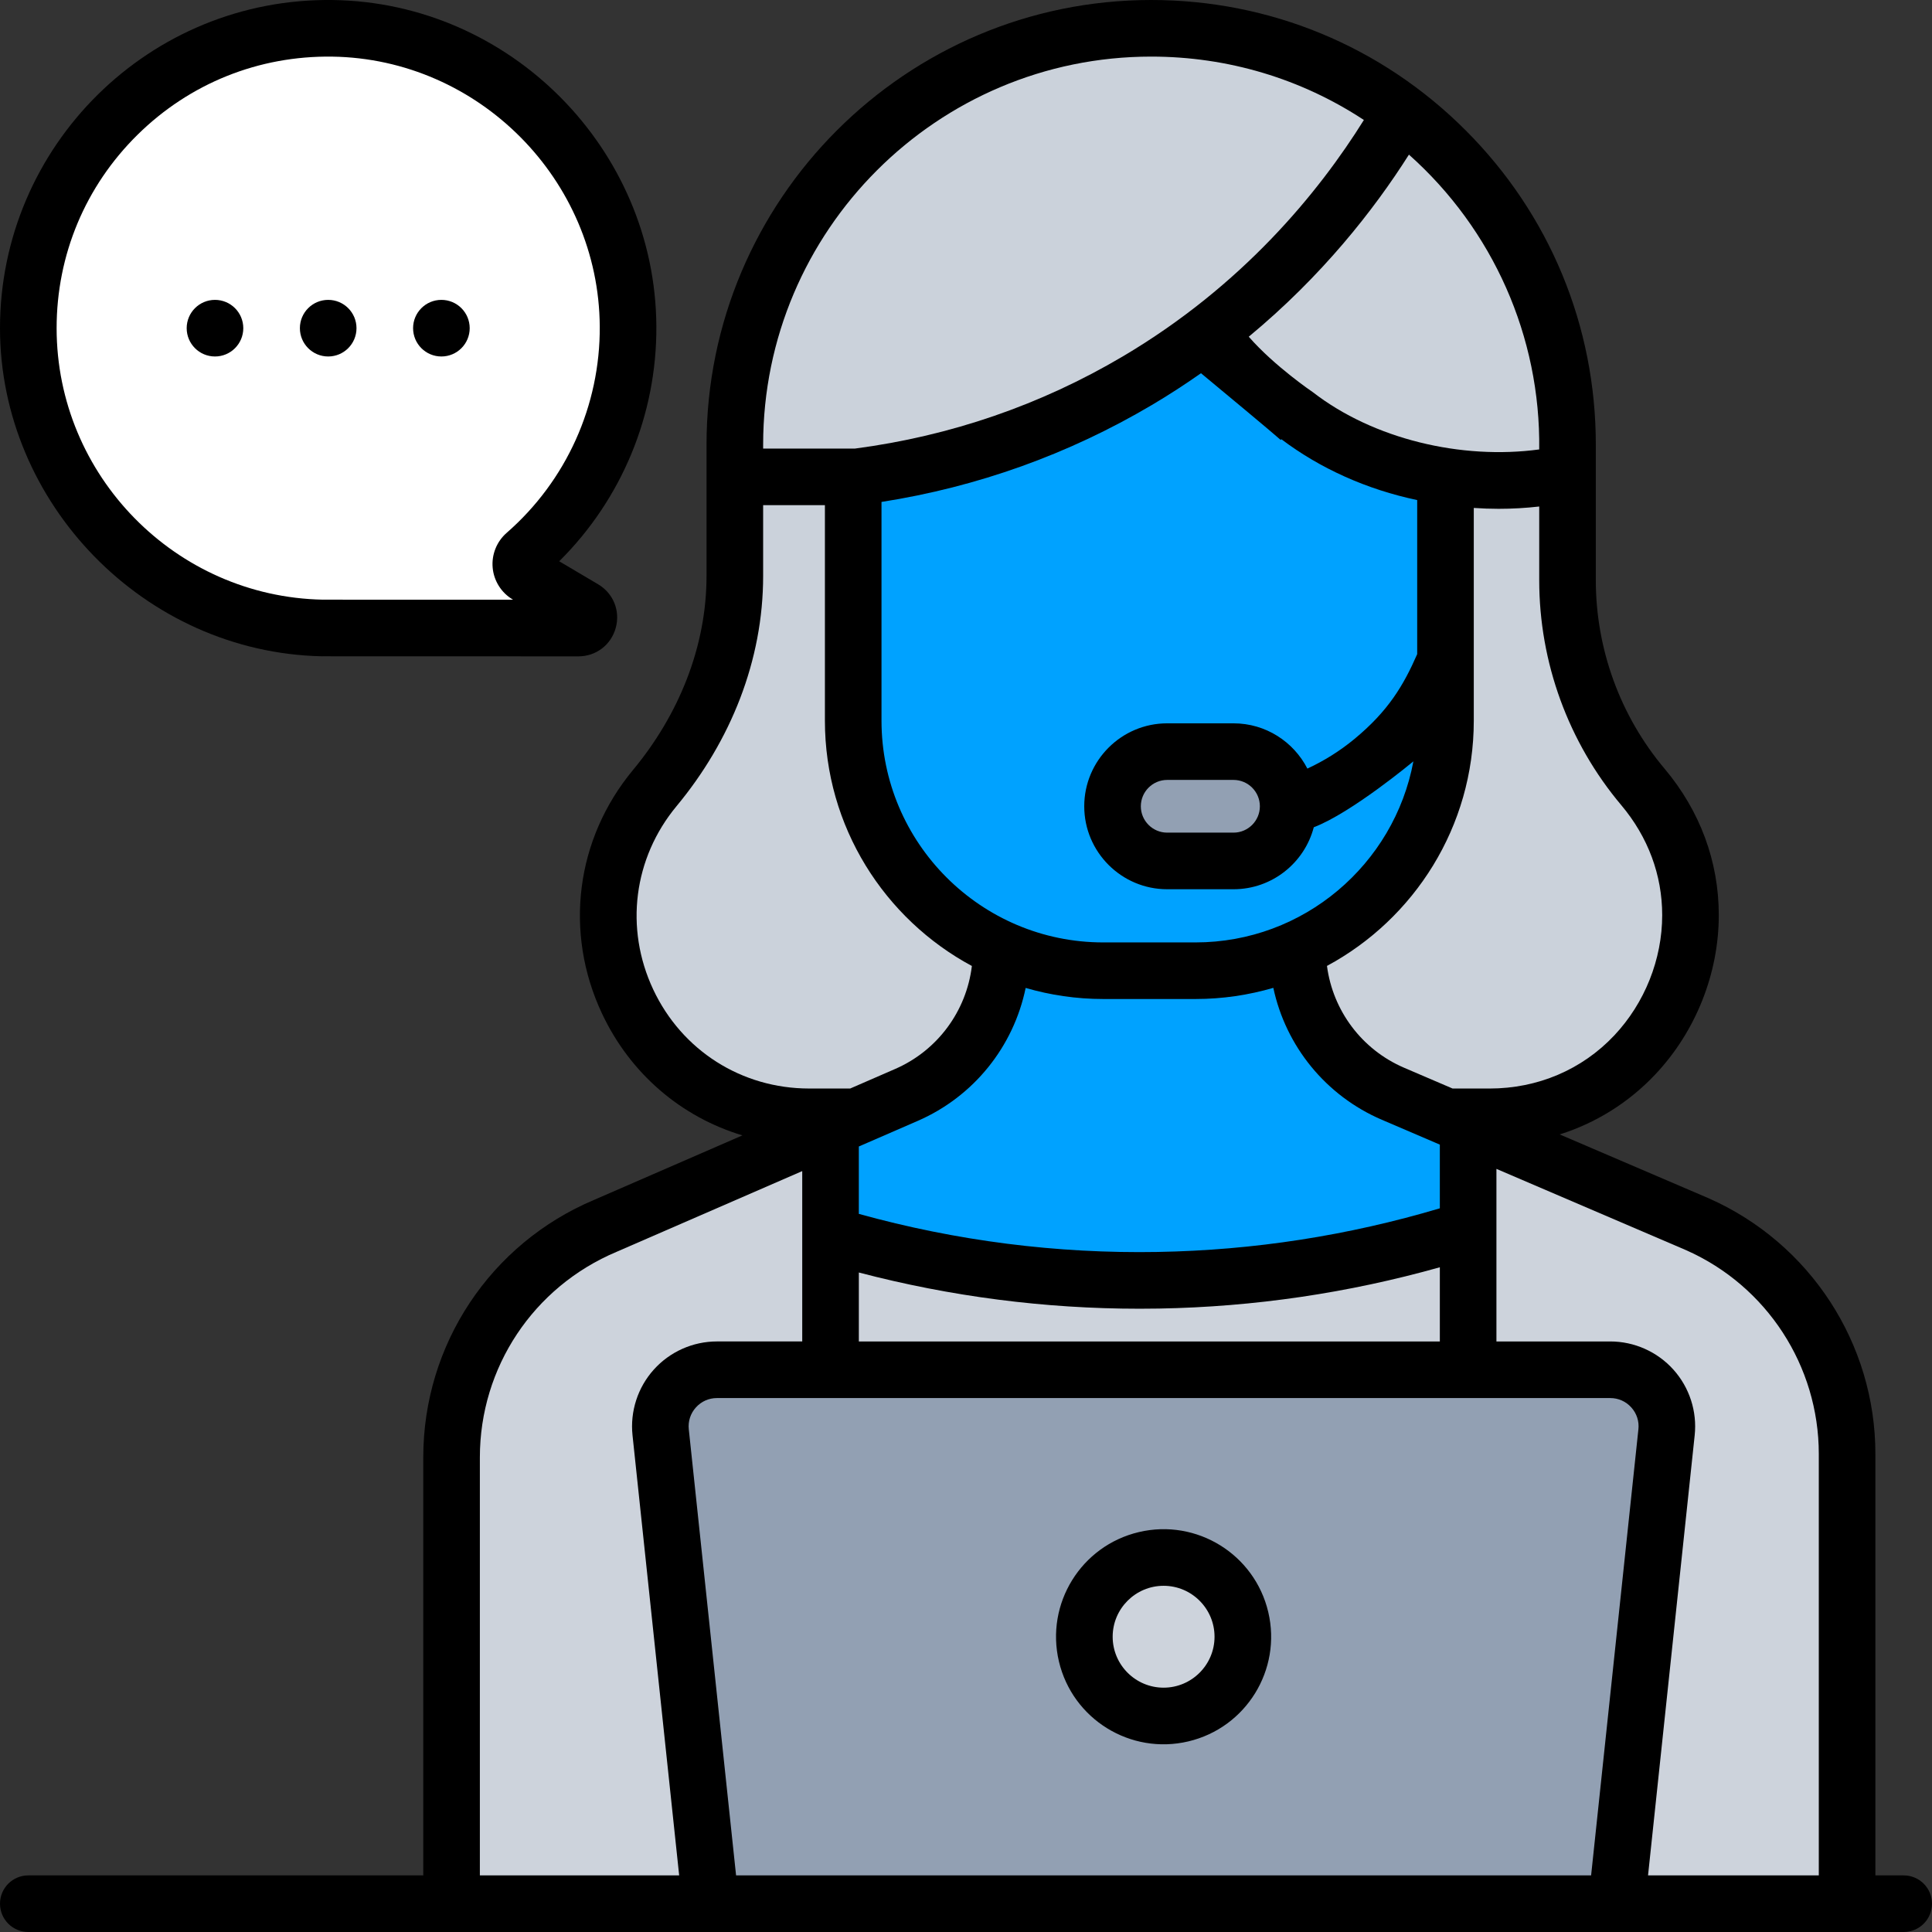
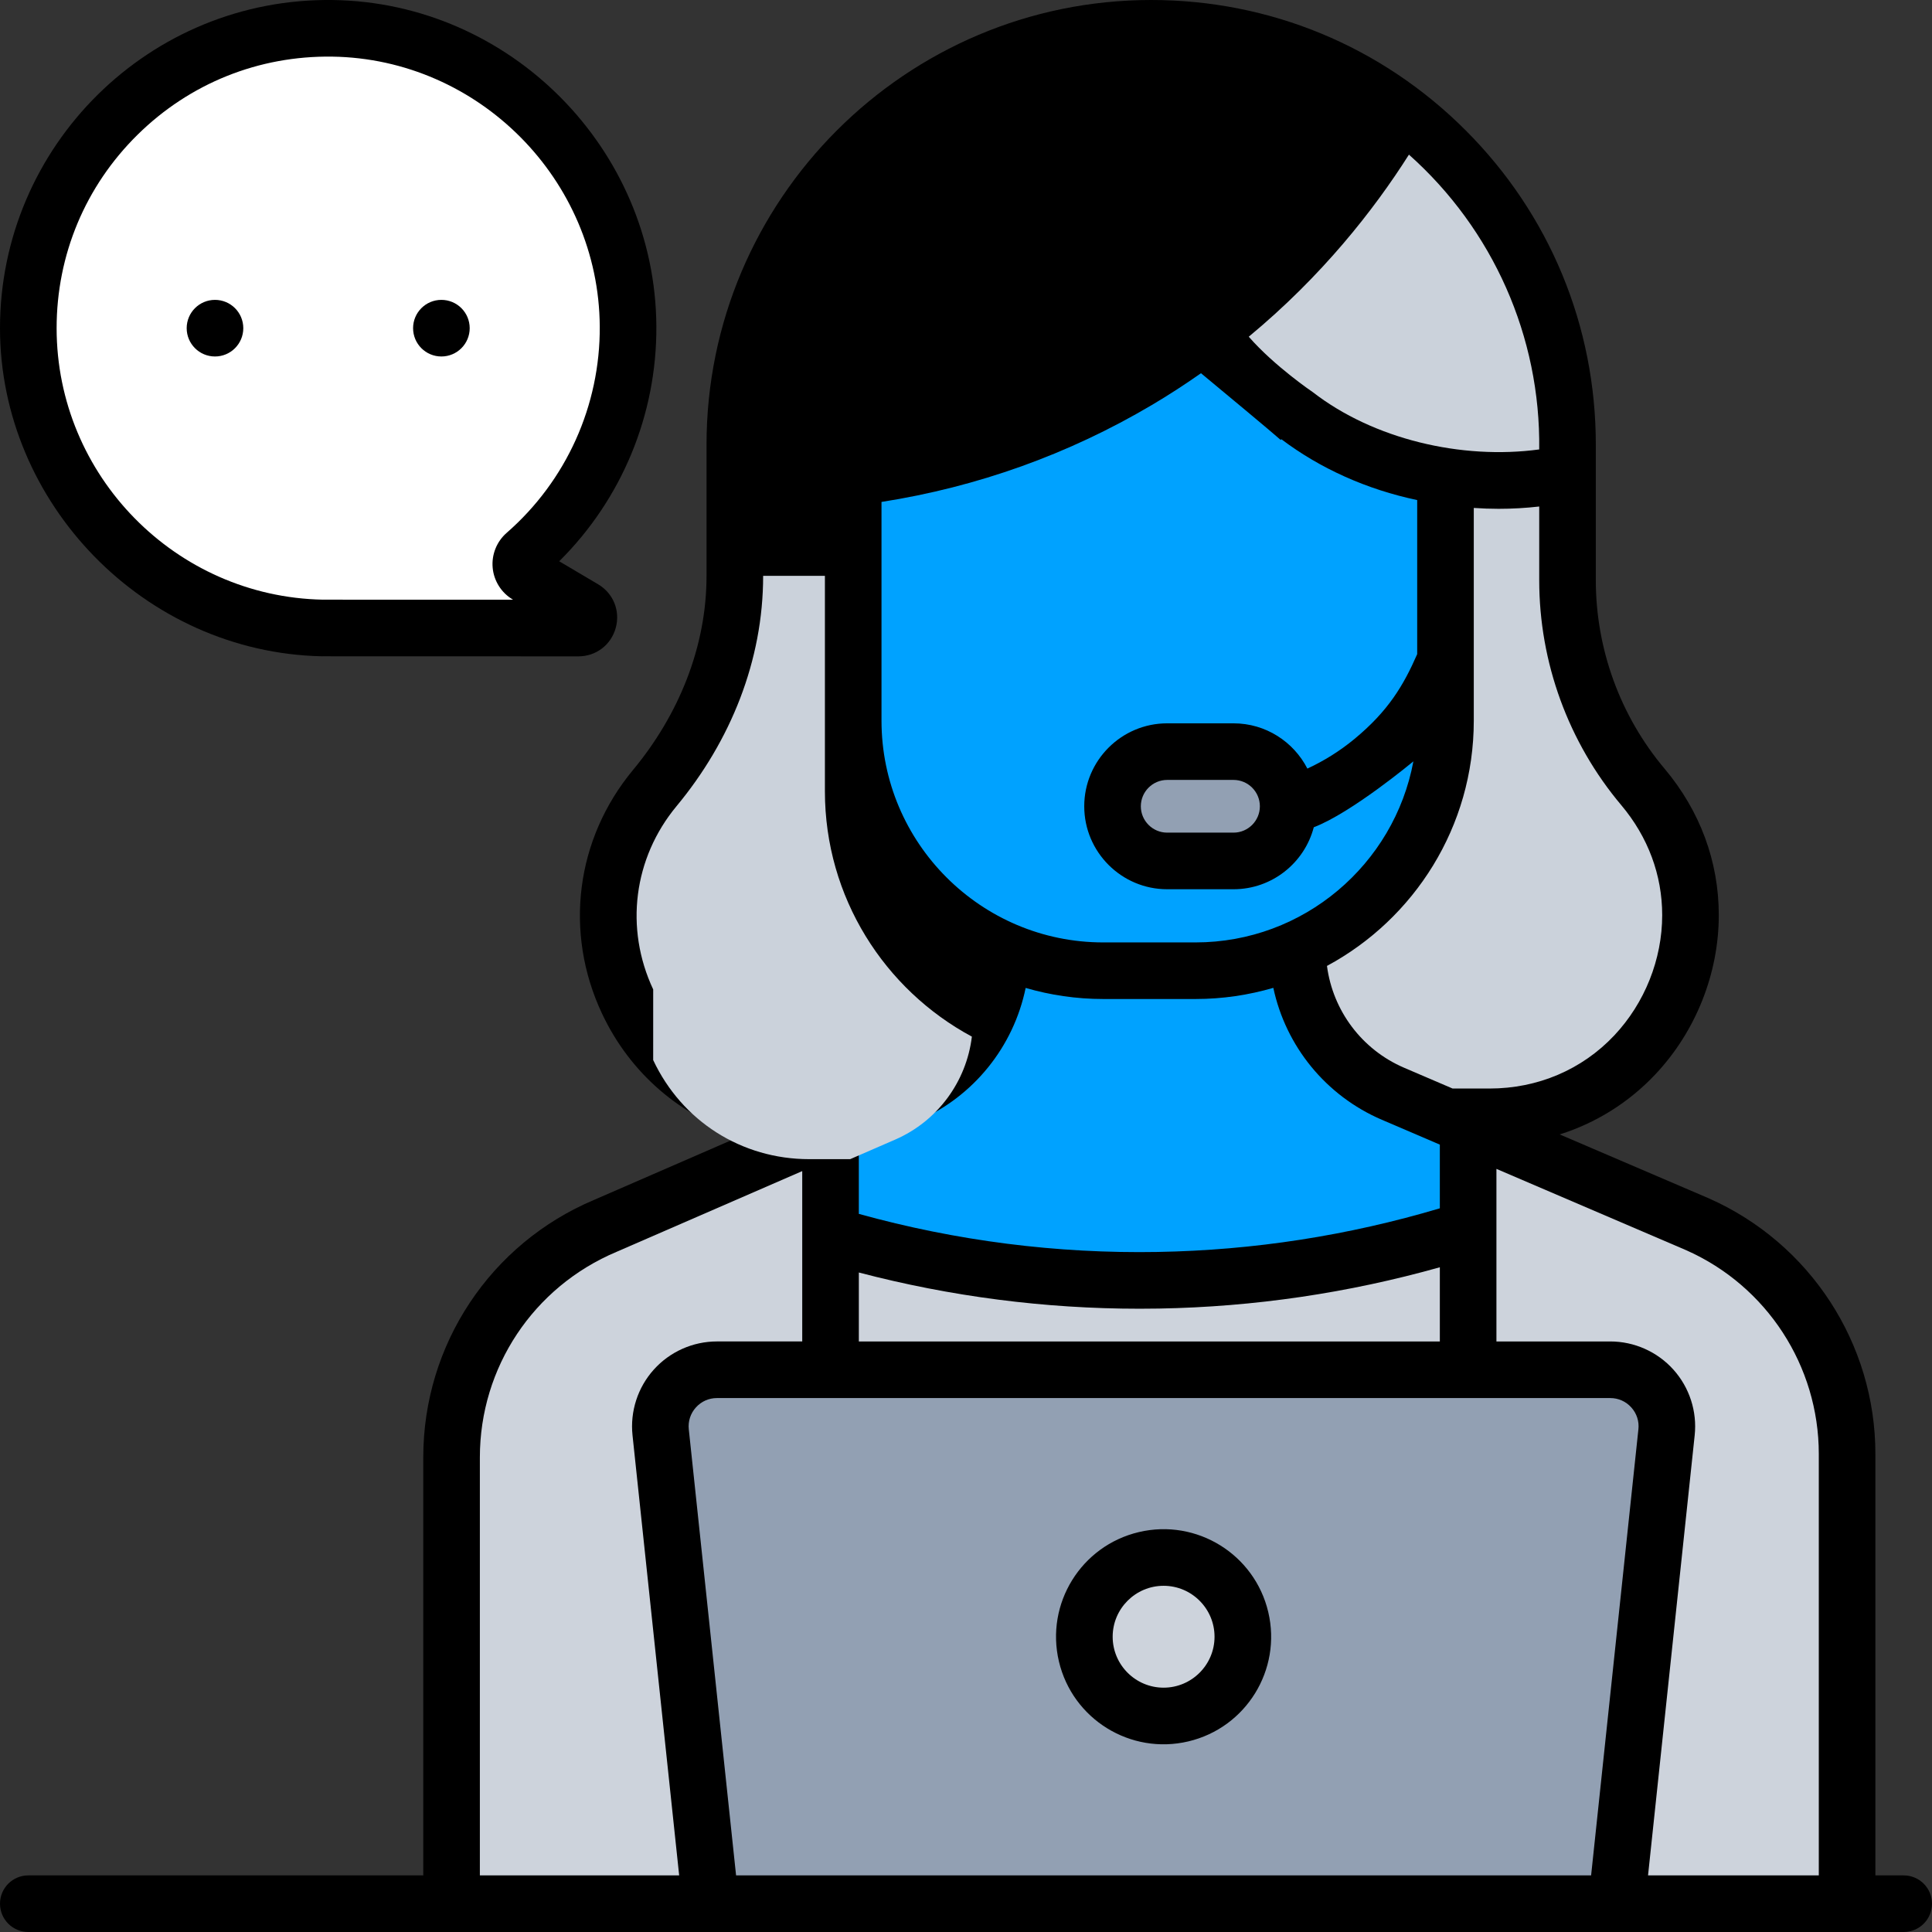
<svg xmlns="http://www.w3.org/2000/svg" id="Layer_1" version="1.1" viewBox="0 0 140 140">
  <rect x="0" y="0" width="140" height="140" fill="#333333" stroke="none" />
  <defs>
    <style>
      .st0 {
        fill: #cbd2db;
      }

      .st1 {
        fill: #92a0b3;
      }

      .st2 {
        fill: #cdd3dc;
      }

      .st3 {
        fill: #fff;
      }

      .st4 {
        fill: #00a2ff;
      }
    </style>
  </defs>
  <path d="M23.332,47.557c.013,0,.025,0,.038,0l18.541.005h.001c1.281,0,2.369-.83,2.707-2.065.339-1.236-.175-2.504-1.278-3.157l-2.82-1.668c4.532-4.492,7.082-10.622,7.041-17.044C47.481,10.786,36.97.187,24.131.002,10.827-.189,0,10.573,0,23.782c0,12.666,10.437,23.501,23.332,23.776Z" />
  <path d="M137.949,135.898h-2.051v-30.54c0-8.001-4.728-15.267-12.068-18.521l-10.808-4.632c2.63-.83,5.006-2.31,6.939-4.362,2.917-3.097,4.589-7.299,4.589-11.528,0-3.887-1.358-7.555-3.927-10.61-3.214-3.816-4.984-8.667-4.984-13.658v-9.827c0-8.607-3.352-16.698-9.438-22.781C100.115,3.352,92.024,0,83.418,0,65.652,0,51.198,14.453,51.198,32.219v9.507c.001,5.165-2.029,10.094-5.327,14.068-4.151,5.001-5.013,11.763-2.25,17.647,2.051,4.367,5.75,7.505,10.178,8.833l-10.732,4.667c-7.53,3.169-12.395,10.494-12.395,18.663v30.294H2.051c-1.133,0-2.051.918-2.051,2.051s.918,2.051,2.051,2.051h135.898c1.133,0,2.051-.918,2.051-2.051s-.918-2.051-2.051-2.051Z" />
  <path class="st0" d="M117.485,58.346h0c1.939,2.305,2.964,5.061,2.964,7.969,0,3.196-1.266,6.372-3.473,8.716-2.337,2.481-5.548,3.848-9.042,3.848h-2.673l-3.511-1.505c-3.067-1.315-5.164-4.135-5.593-7.38,6.328-3.407,10.639-10.094,10.639-17.77v-15.417c.6.041,1.2.063,1.798.063.986,0,1.969-.056,2.944-.167v5.344c0,5.957,2.112,11.745,5.947,16.299Z" />
  <path class="st4" d="M83.916,90.721c-7.337.13-14.618-.8-21.682-2.759v-4.883l.593-.258s.009-.004.014-.006l3.659-1.591c4.073-1.77,6.95-5.397,7.823-9.635,1.786.519,3.671.803,5.622.803h6.683c1.959,0,3.851-.286,5.642-.809.901,4.218,3.79,7.812,7.865,9.56l3.905,1.673s.005.002.007.003l.289.124v4.615c-6.637,1.977-13.499,3.041-20.42,3.162Z" />
  <path class="st2" d="M104.336,91.829v5.379h-42.101v-4.998c6.648,1.743,13.474,2.625,20.347,2.625.469,0,.938-.004,1.407-.012,6.888-.12,13.719-1.127,20.348-2.993Z" />
  <path class="st4" d="M87.027,27.044c1.48,1.227,5.17,4.291,5.78,4.839l.04-.059c2.824,2.133,6.198,3.644,9.848,4.413v11.165c-.985,2.246-2.082,4.114-4.556,6.154-1.041.859-2.181,1.573-3.402,2.139-.997-1.945-3.021-3.28-5.352-3.28h-4.806c-3.315,0-6.011,2.697-6.011,6.011s2.697,6.012,6.011,6.012h4.806c2.79,0,5.141-1.91,5.816-4.491,2.743-1.045,7.217-4.775,7.218-4.776-1.389,7.456-7.939,13.12-15.792,13.12h-6.683c-8.859,0-16.067-7.208-16.067-16.067v-15.852c6.965-1.092,13.546-3.449,19.58-7.018,1.252-.74,2.437-1.514,3.569-2.308Z" />
  <path class="st1" d="M91.295,58.42v.011c-.003,1.051-.858,1.905-1.91,1.905h-4.806c-1.053,0-1.91-.857-1.91-1.91s.857-1.91,1.91-1.91h4.806c1.051,0,1.906.853,1.91,1.904Z" />
  <path class="st0" d="M111.538,32.568h0c-5.649.763-12.016-.75-16.404-4.149,0,0-2.765-1.867-4.645-4.019,5.301-4.39,9.059-9.174,11.608-13.195,6.086,5.42,9.548,13.191,9.44,21.364Z" />
-   <path class="st0" d="M55.3,32.219h0c0-15.504,12.613-28.118,28.118-28.118,5.56,0,10.874,1.605,15.414,4.593-3.273,5.247-8.783,11.994-17.462,17.128-5.954,3.522-12.485,5.77-19.412,6.683h-6.658v-.287Z" />
-   <path class="st0" d="M47.333,71.698c-2.079-4.429-1.43-9.519,1.692-13.281,3.918-4.72,6.279-10.552,6.275-16.691v-5.119h4.476v15.616c0,7.681,4.317,14.371,10.65,17.776-.396,3.27-2.488,6.127-5.562,7.463l-3.256,1.416h-2.973c-4.892,0-9.222-2.751-11.303-7.181Z" />
+   <path class="st0" d="M47.333,71.698c-2.079-4.429-1.43-9.519,1.692-13.281,3.918-4.72,6.279-10.552,6.275-16.691h4.476v15.616c0,7.681,4.317,14.371,10.65,17.776-.396,3.27-2.488,6.127-5.562,7.463l-3.256,1.416h-2.973c-4.892,0-9.222-2.751-11.303-7.181Z" />
  <path class="st2" d="M34.773,135.898v-30.294c0-6.514,3.88-12.356,9.907-14.892l13.453-5.85v12.344h-6.18c-1.742,0-3.409.743-4.574,2.038-1.165,1.295-1.728,3.031-1.544,4.763l3.38,31.891h-14.442Z" />
  <path class="st1" d="M118.724,103.576l-3.426,32.323h-61.959l-3.426-32.323c-.062-.586.121-1.15.515-1.588.394-.438.936-.679,1.525-.679h64.733c.589,0,1.131.241,1.525.679.394.438.577,1.002.515,1.588Z" />
  <path class="st2" d="M131.797,135.898h-12.374l3.38-31.89c.184-1.732-.379-3.468-1.544-4.763-1.165-1.295-2.832-2.038-4.574-2.038h-8.248v-12.505l13.754,5.895c5.835,2.587,9.606,8.381,9.606,14.761v30.54Z" />
  <path class="st3" d="M9.967,9.765h0c3.782-3.728,8.78-5.736,14.105-5.662,10.624.153,19.322,8.923,19.389,19.55.036,5.734-2.422,11.186-6.746,14.959-.723.631-1.102,1.577-1.014,2.531.087.954.632,1.815,1.457,2.302l.021.012-13.788-.003c-10.659-.205-19.288-8.986-19.288-19.674,0-5.31,2.083-10.288,5.865-14.016Z" />
  <path d="M31.985,25.832c1.133,0,2.051-.918,2.051-2.051s-.918-2.051-2.051-2.051-2.051.918-2.051,2.051.918,2.051,2.051,2.051Z" />
  <path d="M15.579,25.832c1.133,0,2.051-.918,2.051-2.051s-.918-2.051-2.051-2.051-2.051.918-2.051,2.051.918,2.051,2.051,2.051Z" />
-   <path d="M23.782,25.832c1.133,0,2.051-.918,2.051-2.051s-.918-2.051-2.051-2.051-2.051.918-2.051,2.051.918,2.051,2.051,2.051Z" />
  <circle cx="84.319" cy="118.604" r="7.793" transform="translate(-24.994 22.545) rotate(-13.282)" />
  <path class="st2" d="M84.319,122.295c-2.035,0-3.691-1.656-3.691-3.691s1.656-3.691,3.691-3.691,3.691,1.656,3.691,3.691-1.656,3.691-3.691,3.691Z" />
</svg>